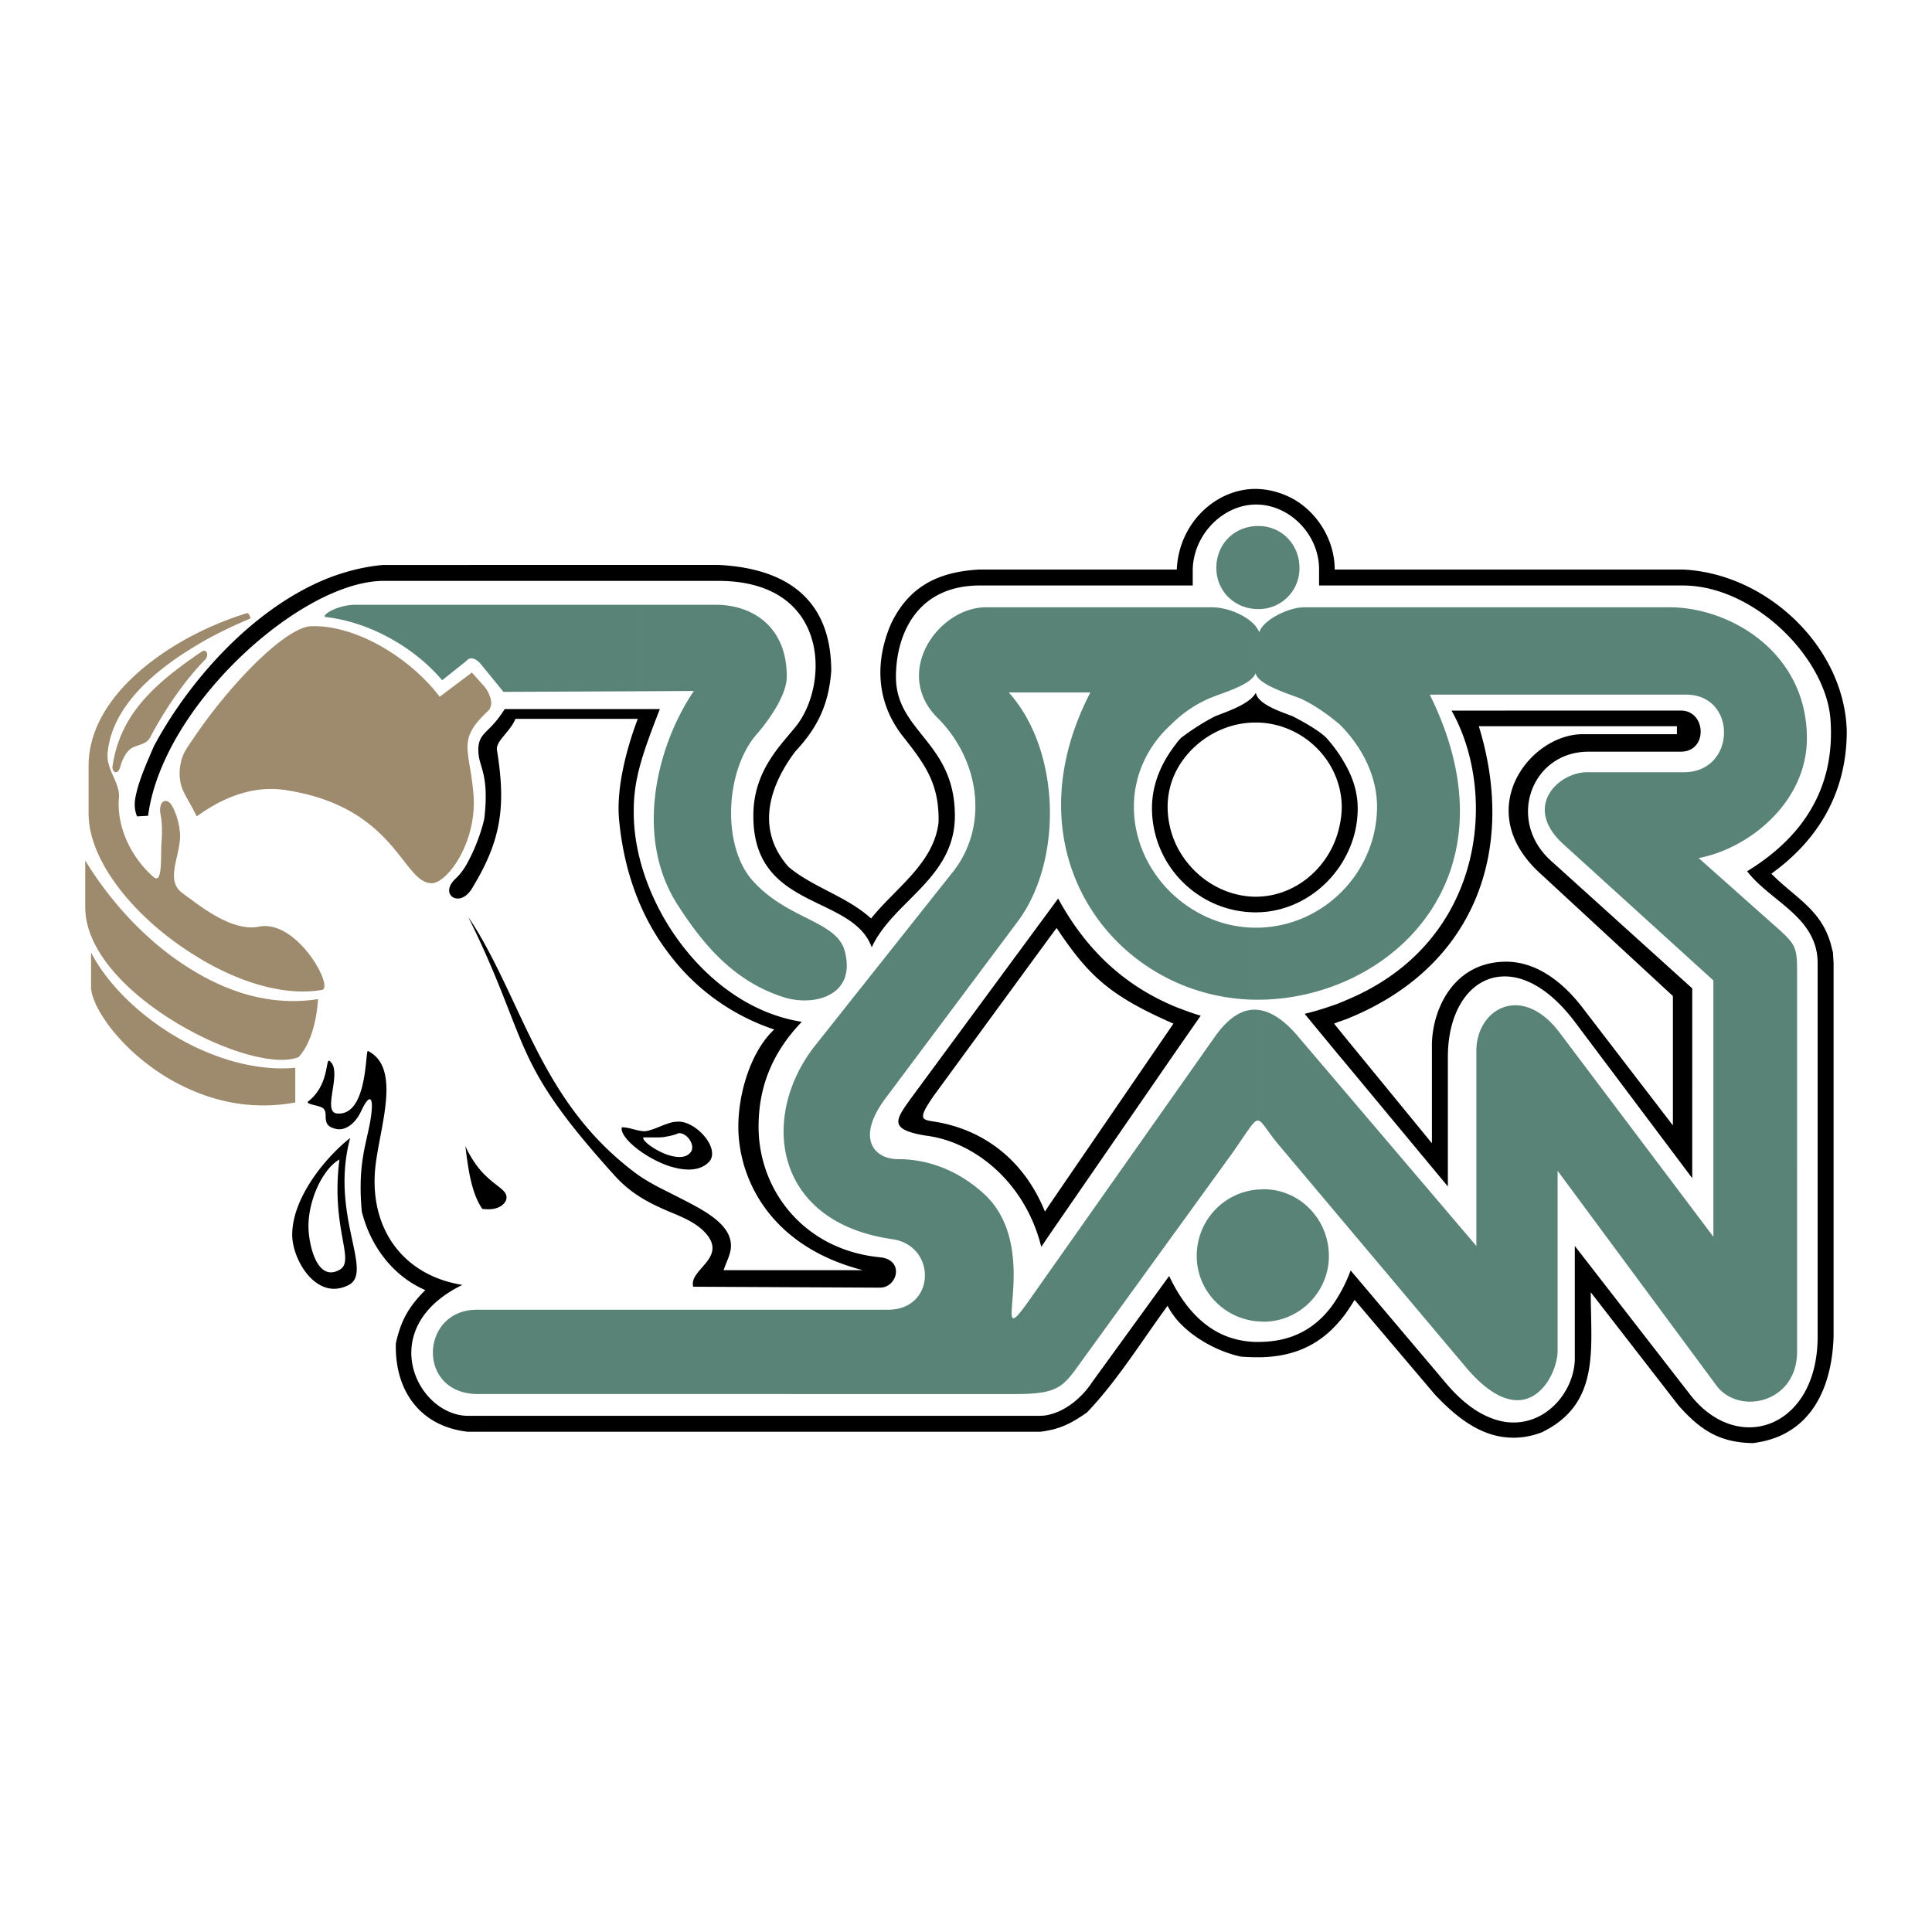
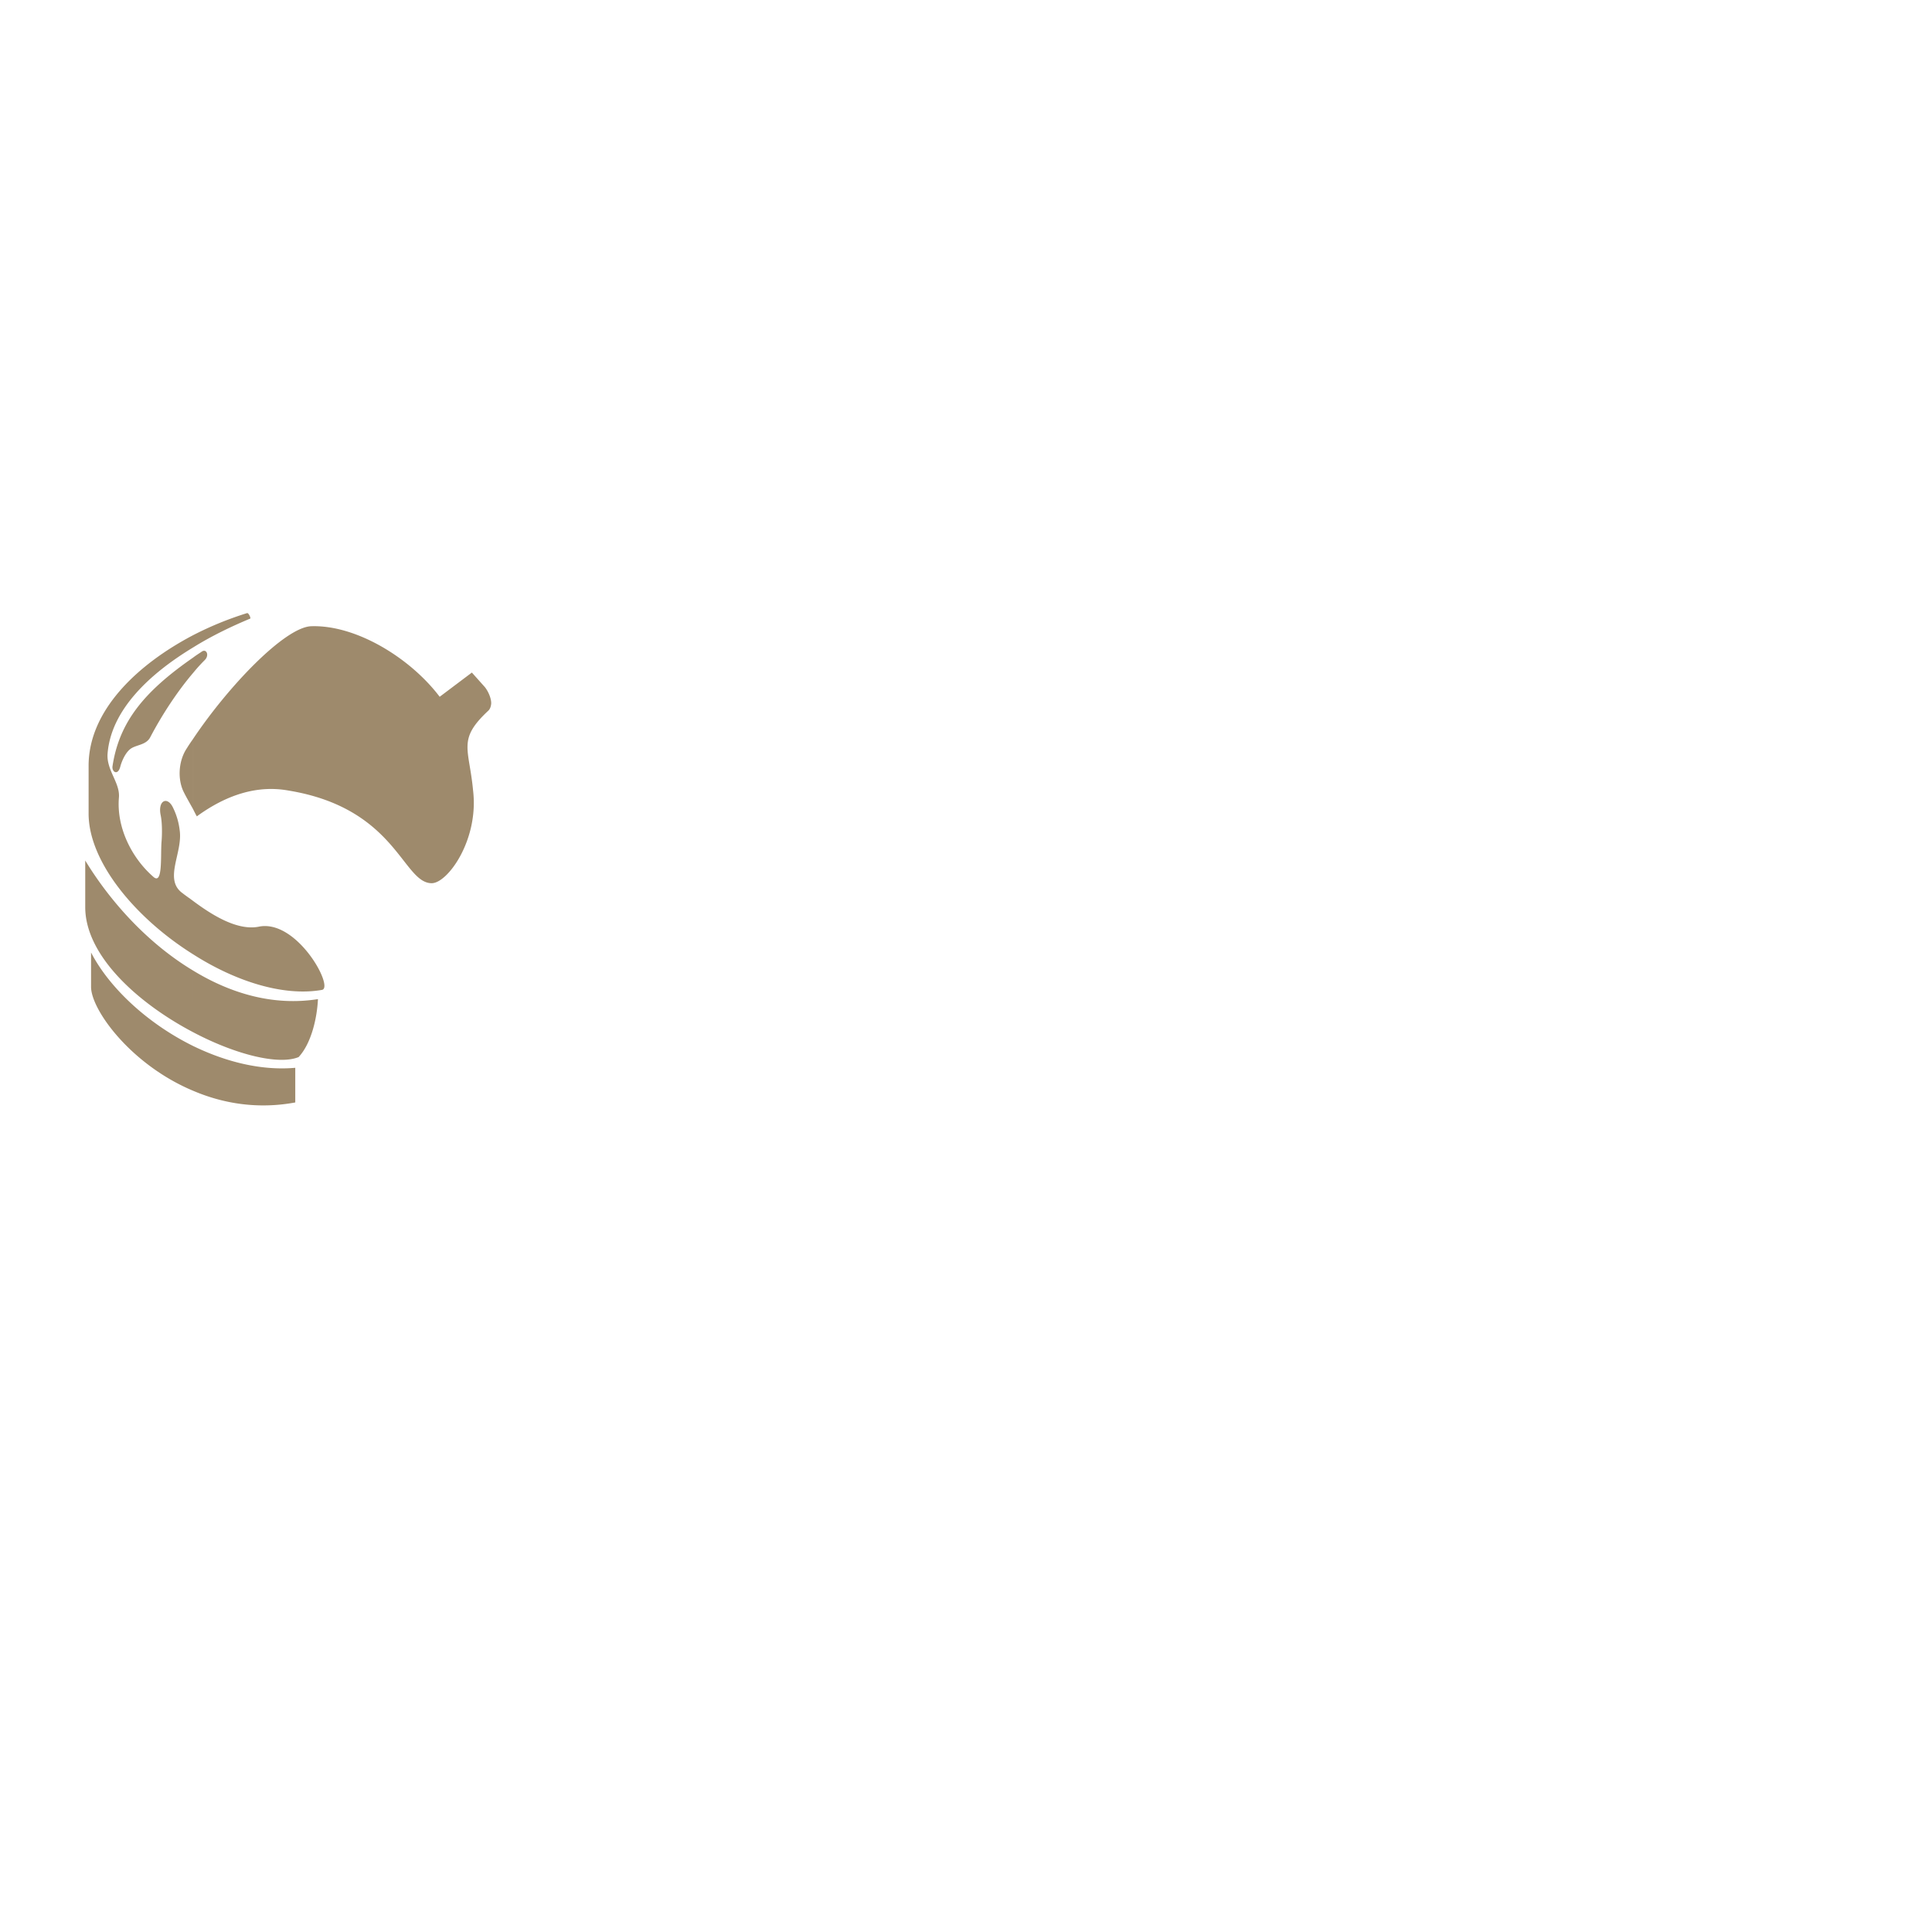
<svg xmlns="http://www.w3.org/2000/svg" width="2500" height="2500" viewBox="0 0 192.756 192.756">
  <g fill-rule="evenodd" clip-rule="evenodd">
-     <path fill="#fff" d="M0 0h192.756v192.756H0V0z" />
-     <path d="M150.203 56.823h17.713c8.383.398 16.121 7.74 16.336 16.122 0 5.996-2.723 10.769-7.525 14.225 2.355 2.386 4.895 3.518 5.904 6.914l.244.948.062 1.041v37.322c-.184 5.23-2.355 9.91-8.076 10.584-3.336-.061-5.232-1.316-7.404-3.764l-8.748-11.287c0 5.689.979 11.135-4.896 13.98-1.283.488-2.508.611-3.609.488v-1.529c3.947.551 6.914-3.027 6.914-6.363v-11.195l11.533 14.867c4.771 6.088 12.695 3.242 12.695-5.812v-37.26c0-4.62-4.68-6.119-7.035-9.178 6.148-3.763 8.748-8.902 8.32-15.082-.398-6.149-7.586-13.43-14.746-13.43h-17.682v-1.591zm0 40.595c2.111.031 4.559 1.408 6.914 4.527l11.717 15.602V98.611l-14.256-12.879c-4.252-4.069-1.713-10.738 3.916-10.738h9.207c2.723 0 2.541-4.1 0-4.1h-17.498v1.561h17.102v.795h-9.393c-5.291 0-11.135 7.587-4.281 13.858l13.275 12.266v12.91l-8.994-11.717c-1.467-1.926-4.16-4.649-7.709-4.619v1.47zm-15.937-40.595h15.938v1.591H134.266v-1.591zm15.937 86.573c-2.691-.275-4.955-2.049-7.035-4.252l-8.016-9.453c-.305.49-.58.918-.887 1.348v-3.121c.184-.367.336-.766.49-1.162l9.574 11.318c2.049 2.416 4.068 3.518 5.873 3.793v1.529h.001zm0-72.501v1.561h-2.66c3.793 12.328-.338 24.106-13.277 29.246v-1.896c13.949-5.751 15.203-20.68 10.555-28.91h5.382v-.001zm0 25.055h-.152c-5.23.154-7.189 5.017-7.189 8.351v9.76l-8.596-10.494v2.539l10.188 12.268v-12.91c0-4.895 2.447-8.105 5.75-8.045V95.95h-.001zm-15.937-10.524a10.11 10.11 0 0 0 1.193-4.772c0-1.56-.459-2.998-1.193-4.313v9.085zm-.795-28.603h.795v1.591h-.795v-1.591zm.795 74.216c-.244.336-.52.672-.795.979v-2.602c.275-.459.551-.947.795-1.498v3.121zm0-54.699v9.086c-.244.459-.49.887-.795 1.285v-3.61c.244-.857.396-1.713.396-2.631a8.03 8.03 0 0 0-.396-2.417v-2.998c.304.429.55.857.795 1.285zm0 23.465v1.896c-.244.092-.52.184-.795.275v-1.836c.275-.122.55-.214.795-.335zm0 3.761v2.539l-.795-.947v-2.57l.795.978zm-9.086-54.788c1.254 0 2.57.306 3.855 1.009 2.477 1.407 4.129 4.161 4.129 7.036h.307v1.591h-1.867v-1.438c.092-3.61-2.936-6.638-6.271-6.638h-.152v-1.56h-.001zm8.291 83.24c-2.143 2.416-4.834 3.457-8.291 3.395v-1.529h.336c2.326 0 5.6-.58 7.955-4.467v2.601zm0-56.962v2.998c-1.07-3.396-4.375-5.965-8.168-5.965h-.123v-2.784c.031-.061.092-.122.123-.183.184 1.193 2.723 1.958 3.701 2.355 1.162.612 2.539 1.376 3.334 2.141.398.459.797.948 1.133 1.438zm0 8.046v3.61c-1.867 2.6-4.895 4.313-8.168 4.313h-.123v-1.56h.123c3.793-.001 7.097-2.723 8.168-6.363zm0 17.039v1.836c-.123.061-.244.092-.367.152l.367.459v2.57l-3.305-4.008c1.162-.275 2.264-.642 3.305-1.009zm-16.123-43.318h.062c.184-4.497 3.732-7.984 7.77-8.045v1.56c-3.273.092-6.148 3.09-6.18 6.546v1.53h-1.652v-1.591zm7.832 78.589c-.459 0-.918-.029-1.377-.061-2.264-.49-4.863-1.865-6.455-3.764v-2.936c1.898 3.242 4.436 5.109 7.832 5.23v1.531zm0-66.108v2.784c-3.365.03-6.393 2.05-7.832 4.833v-2.723c.154-.214.307-.398.49-.582a23.364 23.364 0 0 1 3.365-2.141c.887-.366 3.213-1.1 3.977-2.171zm0 20.16v1.56c-3.119-.031-5.934-1.468-7.832-3.732v-2.998c1.439 2.998 4.466 5.109 7.832 5.17zm-7.832 15.388v-4.375c.797.307 1.592.613 2.449.857l-2.449 3.518zm-12.633-48.029h12.633v1.591h-12.633v-1.591zm12.633 74.765c-.336-.428-.641-.855-.855-1.314-2.539 3.457-5.049 7.525-8.045 10.646-1.256.887-2.357 1.498-3.732 1.773v-1.561c1.773-.428 3.334-1.836 4.252-3.242l7.678-10.584c.215.459.459.918.703 1.346v2.936h-.001zm0-57.389v2.723a7.902 7.902 0 0 0-.855 3.548c0 1.346.307 2.662.855 3.824v2.998a10.4 10.4 0 0 1-2.416-6.639c0-2.477.978-4.618 2.416-6.454zm0 26.278v4.375l-12.633 18.324v-2.998l12.359-18.049c-6.271-2.754-8.414-4.68-11.656-9.544l-.703.948V90.81l.855-1.162c2.998 5.506 7.006 8.872 11.778 10.829zM66.536 56.364h5.17c6.73.336 11.227 3.396 11.227 10.585-.245 3.273-1.315 5.598-3.579 8.015-2.631 3.487-3.977 7.831-.673 11.533 2.448 2.049 5.812 2.937 8.229 5.139 2.447-3.059 6.241-5.476 6.73-9.575.092-3.946-1.407-5.873-3.702-8.779-2.508-3.335-2.662-7.281-1.04-11.044 1.805-3.793 4.803-5.201 8.811-5.415h7.006v1.591H97.77c-6.455 0-8.382 5.109-8.382 9.116 0 5.415 5.69 6.455 5.874 13.491.245 6.547-6.087 8.749-8.29 13.491-1.927-5.292-11.717-3.671-11.808-12.94-.092-4.956 3.181-7.587 4.527-9.483 3.059-4.375 2.784-14.133-8.015-14.133h-5.139v-1.592h-.001zm38.179 86.329c-.307.061-.613.123-.949.152h-37.23v-1.59h37.169c.336 0 .672-.031 1.01-.123v1.561zm0-51.883l-13.95 18.936c-1.377 1.959-2.142 2.938 1.56 3.549 4.894.582 9.972 4.682 11.564 11.105l.826-1.225v-2.998l-.459.703c-2.143-5.291-6.271-8.197-10.952-8.963-1.376-.213-1.774-.213-.184-2.539l11.595-15.846V90.81zm-38.179 29.979c1.622.674 3.059 1.225 4.038 2.447 1.835 2.357-1.897 3.488-1.408 5.141l18.631.092c1.743 0 2.478-2.783 0-3.029-7.557-.734-12.114-6.668-12.114-13.031 0-3.855 1.285-7.312 4.313-10.463-5.69-.887-10.463-4.926-13.46-9.85v2.784a21.712 21.712 0 0 0 10.707 7.832c-2.294 2.141-3.579 6.271-3.579 9.697 0 5.047 3.028 11.9 12.42 14.316H72.195c.245-.766.734-1.621.734-2.416 0-2.447-3.243-3.824-6.394-5.445v1.925h.001zm0-4.527v-1.07c.917.307 1.835.398 2.325-.184.582-.58-.184-1.957-1.132-1.957a5.352 5.352 0 0 1-1.193.336v-1.254c.336-.123.642-.215.979-.215 1.744-.213 4.313 2.51 3.304 3.916-.948 1.102-2.631 1.01-4.283.428zM48.457 56.364h18.08v1.591h-18.08v-1.591zm18.079 86.482h-18.08v-1.59h18.08v1.59zm0-50.751v2.784c-2.539-3.396-4.283-7.801-4.772-13.124-.307-3.334.887-7.465 1.866-10.034H51.424c-.551 1.346-2.019 2.233-1.835 3.151.704 4.406.612 7.556-1.132 11.258V73.037c.489-.489 1.132-1.07 1.896-2.294h15.479c-1.713 4.405-2.601 6.944-2.601 10.064-.06 3.732 1.164 7.739 3.305 11.288zm0 20.038v1.254a3.7 3.7 0 0 1-.765.092H64.18c-.122.336 1.102 1.254 2.356 1.713v1.07c-2.417-.887-4.742-2.844-4.497-3.793.795 0 1.56.398 2.325.398.796-.123 1.499-.521 2.172-.734zm0 6.73c-1.193-.582-2.356-1.225-3.304-1.959-8.382-6.363-10.554-14.807-14.775-22.545v.826c4.313 9.727 3.365 11.594 12.879 22.118 1.713 1.896 3.549 2.754 5.201 3.486v-1.926h-.001zm-18.079 1.774v-3.334c1.254 1.223 2.264 1.498 2.05 2.387-.215.611-.98 1.039-2.05.947zm-1.683-64.273h1.683v1.591h-1.683v-1.591zm1.683 86.482h-1.683v-1.59h1.683v1.59zm0-69.809V86.13c-.397.856-.887 1.713-1.438 2.631-.091.123-.153.214-.245.306v-3.243c.887-1.651 1.499-3.732 1.561-4.282.489-4.528-.612-4.956-.612-6.73-.001-.888.275-1.286.734-1.775zm0 21.322v.826a84.646 84.646 0 0 0-1.683-3.579v-.031c.612.887 1.163 1.836 1.683 2.784zm0 22.944v3.334c-.122 0-.214 0-.336-.031-.704-.979-1.102-2.447-1.346-3.822v-1.744c.55 1.009 1.131 1.743 1.682 2.263zm-1.683-46.591v-1.927h.092c.429 0 .887.459.887 1.04 0 .459-.458.887-.887.887h-.092zM32.366 57.833c1.866-.765 3.824-1.285 5.843-1.468h8.565v1.591H38.27c-1.774 0-3.793.582-5.904 1.591v-1.714zm14.408 85.013h-.123c-4.772-.551-7.281-4.129-7.158-8.809.49-2.266 1.285-3.672 2.937-5.324-3.243-1.406-5.476-4.404-6.333-7.832-.459-4.986.551-6.912.917-9.482.306-2.203-.214-2.203-.979-.551-.582 1.254-1.53 1.928-2.387 1.805-1.651-.275-.917-1.346-1.284-1.928v-3.273c.306-.979.275-1.713.489-1.621 1.438.98-.826 5.17.795 5.262 3.06.246 2.784-6.363 3.06-6.24 3.641 1.836.795 8.504.673 12.512-.214 5.721 3.182 9.943 8.749 10.83-8.841 4.312-4.527 13.062.582 13.062h.061v1.589h.001zm0-74.061v1.927c-.55-.031-.948-.459-.948-.887 0-.551.398-1.01.948-1.04zm0 17.039v3.243c-1.193 1.376-2.937.061-1.285-1.438.459-.428.918-1.071 1.285-1.805zm0 5.751v.031c-.03-.062-.061-.092-.061-.153 0 .03.031.091.061.122zm0 23.464a4.898 4.898 0 0 1-.336-.703c.061.672.184 1.529.336 2.447v-1.744zm-14.408 13.369c.734.275 1.56.244 2.447-.215 2.478-1.346-1.927-7.037.123-14.654-.826.643-1.713 1.5-2.569 2.51v1.131c.428-.643.917-1.162 1.499-1.498-.888 6.914 1.651 10.125 0 11.012-.612.338-1.102.307-1.499.062v1.652h-.001zM13.491 79.675c.306-1.744 1.162-3.579 1.866-5.231 3.457-6.455 9.698-13.552 17.009-16.611v1.713c-7.679 3.702-16.458 13.185-17.59 21.842l-1.101.062c-.246-.582-.277-1.194-.184-1.775zm18.875 31.05a.716.716 0 0 0-.215-.213c-.428-.246-1.805-.367-1.376-.643.917-.734 1.346-1.621 1.591-2.418v3.274zm0 5.324v1.131c-.979 1.438-1.591 3.457-1.591 5.141 0 1.254.428 3.732 1.591 4.436v1.652c-1.928-.705-3.212-3.396-3.212-5.201-.001-2.509 1.498-5.11 3.212-7.159z" />
-     <path d="M19.272 65.603c.275-.214.582-.398.888-.612.458-.275.734.398.275.857a16.95 16.95 0 0 0-1.163 1.284v-1.529zM49.007 70.1c-.031-.582-.367-1.224-.643-1.561l-1.285-1.438-3.212 2.417c-2.937-3.885-8.382-7.219-12.879-7.036-2.631.184-8.168 5.935-11.717 11.227v7.036c.123.245.245.489.367.704 2.937-2.142 6.026-3.151 9.178-2.57 10.737 1.774 11.349 9.238 14.256 9.238 1.591 0 4.711-4.313 4.129-9.238-.397-4.252-1.591-5.079 1.53-7.985.184-.183.245-.428.275-.673V70.1h.001zm-29.735 38.728v-4.467c3.212 1.561 6.761 2.479 10.187 2.174v3.457c-3.793.703-7.25.09-10.187-1.164zm0-5.842c4.222 2.232 8.535 3.303 10.523 2.477 1.254-1.346 1.836-3.854 1.928-5.781-4.436.703-8.688-.551-12.451-2.846v6.15zm0-7.771v-5.323c1.928 1.438 4.405 2.967 6.517 2.57 3.824-.826 7.586 6.086 6.332 6.301-3.855.675-8.627-.855-12.849-3.548zm0-30.622V63.37a33.166 33.166 0 0 1 5.384-2.202c.153-.031.398.52.306.55-1.835.764-3.824 1.713-5.69 2.875zm-7.28 11.931c-.245.887-.857.489-.765-.092.673-4.405 3.151-7.434 8.045-10.829v1.529c-1.438 1.683-2.998 3.977-4.283 6.424-.428.826-1.499.734-2.049 1.224-.459.398-.796 1.163-.948 1.744zm7.28-13.154C13.735 66.276 8.84 70.865 8.84 76.402v4.772c0 4.833 4.711 10.462 10.432 14.041v-5.323c-.367-.275-.734-.52-1.04-.765-1.958-1.376.031-4.038-.306-6.302a6.885 6.885 0 0 0-.643-2.202c-.55-1.224-1.56-.795-1.254.704.153.704.153 1.866.092 2.6-.123 1.377.153 4.436-.826 3.549-2.142-1.866-3.702-4.925-3.426-7.954.092-1.468-1.285-2.723-1.132-4.375.367-4.344 4.191-7.923 8.535-10.554V63.37zm0 10.339c-.214.306-.428.612-.612.918-.795 1.163-.979 2.906-.397 4.252.275.581.673 1.254 1.009 1.866v-7.036zm0 23.127v6.15c-5.476-2.877-10.768-7.618-10.768-12.482v-4.65c2.57 4.222 6.332 8.321 10.768 10.982zm0 7.525v4.467c-6.21-2.6-10.187-8.076-10.187-10.369v-3.427c1.836 3.548 5.66 7.097 10.187 9.329z" fill="#9e8a6c" />
-     <path d="M125.486 131.834V118.68c.213 0 .396-.031.58-.031 3.58 0 6.518 2.967 6.518 6.67 0 3.578-2.938 6.547-6.518 6.547-.183-.001-.367-.032-.58-.032zm0-20.037c.459 0 .855.979 2.264 2.631l18.539 22.025c5.934 6.975 9.115.918 9.115-1.684v-17.957l15.816 21.385c2.232 3.059 8.076 1.805 8.076-3.336V97.725c0-3.641.092-3.304-3.213-6.241l-6.607-5.874c5.018-.948 10.799-5.567 10.799-11.961 0-8.504-7.588-13.062-13.736-13.062h-36.373c-1.713 0-4.221 1.346-4.527 2.508-.031-.122-.092-.214-.152-.306v4.803c.795.948 3.059 1.622 4.283 2.111 1.346.612 2.723 1.591 3.885 2.57 2.141 2.111 3.732 5.078 3.732 8.198 0 6.547-5.354 11.992-11.9 12.084v7.188c12.971 0 26.277-12.022 17.162-30.438h25.574c5.139 0 5.016 7.74-.215 7.74h-9.666c-2.814 0-6.486 3.396-2.387 7.159l14.99 13.614v25.574l-15.326-20.344c-3.764-5.018-8.322-2.416-8.322 1.805v19.457l-17.834-20.955c-1.377-1.623-2.723-2.479-3.977-2.602v11.044zm0-51.027v-8.291h.061c2.295 0 4.1 1.805 4.1 4.191a4.061 4.061 0 0 1-4.1 4.099l-.061.001zm-61.642 8.198l5.384-.031c-3.701 5.446-6.026 14.685-1.529 21.476 2.508 3.885 5.628 7.617 10.707 9.146 2.967.826 7.036-.273 5.874-4.679-.826-3.029-5.69-3.121-9.178-7.006-3.12-3.487-2.753-11.013.398-14.623 1.07-1.224 2.998-3.824 2.998-5.751 0-5.139-3.61-7.158-7.036-7.158h-7.617v8.626h-.001zm61.642-16.489v8.291c-2.355-.031-4.131-1.835-4.131-4.099 0-2.387 1.776-4.161 4.131-4.192zm0 10.31v4.803a1.13 1.13 0 0 1-.215-.428c-.428 1.193-3.334 1.958-4.68 2.539-1.408.612-2.785 1.591-3.732 2.57-2.355 2.111-3.732 5.078-3.732 8.198 0 6.639 5.689 12.084 12.145 12.084h.215v7.188c-13.857 0-25.178-14.286-16.703-30.652h-8.137c5.199 5.782 5.414 16.795.887 22.852l-13.155 17.591c-2.998 3.977-1.254 6.117 1.254 6.117 3.273 0 6.21 1.346 8.504 3.426 6.119 5.568.215 16.795 4.527 10.678l18.6-26.4c1.316-1.836 2.723-2.754 4.223-2.602v11.045c-.43 0-.949.979-2.602 3.334l-15.447 21.322c-1.5 2.08-2.234 2.631-6.211 2.631H63.844v-8.412h24.749c4.772 0 4.895-6.363.458-7.037-11.931-1.682-13.276-12.268-7.739-19.303l13.857-17.468c3.426-4.467 2.631-10.921-1.56-15.173-4.65-4.528 0-11.105 4.773-11.105h22.453c1.989-.001 4.069 1.131 4.651 2.202zm0 55.891c-3.426.275-6.088 3.119-6.088 6.639 0 3.395 2.662 6.24 6.088 6.516V118.68zM46.499 65.97c.459-.581 1.102-.153 1.438.245l2.294 2.814 13.613-.062v-8.626H35.455c-1.59 0-3.059.826-3.059 1.132 0 .061.031.092.153.092 4.589.551 8.963 3.212 11.564 6.302l2.386-1.897zm17.345 64.702v8.412H47.692c-6.18 0-5.782-8.412-.123-8.412h16.275z" fill="#598376" />
+     <path d="M19.272 65.603c.275-.214.582-.398.888-.612.458-.275.734.398.275.857a16.95 16.95 0 0 0-1.163 1.284v-1.529zM49.007 70.1c-.031-.582-.367-1.224-.643-1.561l-1.285-1.438-3.212 2.417c-2.937-3.885-8.382-7.219-12.879-7.036-2.631.184-8.168 5.935-11.717 11.227v7.036c.123.245.245.489.367.704 2.937-2.142 6.026-3.151 9.178-2.57 10.737 1.774 11.349 9.238 14.256 9.238 1.591 0 4.711-4.313 4.129-9.238-.397-4.252-1.591-5.079 1.53-7.985.184-.183.245-.428.275-.673V70.1h.001zm-29.735 38.728v-4.467c3.212 1.561 6.761 2.479 10.187 2.174v3.457c-3.793.703-7.25.09-10.187-1.164zm0-5.842c4.222 2.232 8.535 3.303 10.523 2.477 1.254-1.346 1.836-3.854 1.928-5.781-4.436.703-8.688-.551-12.451-2.846zm0-7.771v-5.323c1.928 1.438 4.405 2.967 6.517 2.57 3.824-.826 7.586 6.086 6.332 6.301-3.855.675-8.627-.855-12.849-3.548zm0-30.622V63.37a33.166 33.166 0 0 1 5.384-2.202c.153-.031.398.52.306.55-1.835.764-3.824 1.713-5.69 2.875zm-7.28 11.931c-.245.887-.857.489-.765-.092.673-4.405 3.151-7.434 8.045-10.829v1.529c-1.438 1.683-2.998 3.977-4.283 6.424-.428.826-1.499.734-2.049 1.224-.459.398-.796 1.163-.948 1.744zm7.28-13.154C13.735 66.276 8.84 70.865 8.84 76.402v4.772c0 4.833 4.711 10.462 10.432 14.041v-5.323c-.367-.275-.734-.52-1.04-.765-1.958-1.376.031-4.038-.306-6.302a6.885 6.885 0 0 0-.643-2.202c-.55-1.224-1.56-.795-1.254.704.153.704.153 1.866.092 2.6-.123 1.377.153 4.436-.826 3.549-2.142-1.866-3.702-4.925-3.426-7.954.092-1.468-1.285-2.723-1.132-4.375.367-4.344 4.191-7.923 8.535-10.554V63.37zm0 10.339c-.214.306-.428.612-.612.918-.795 1.163-.979 2.906-.397 4.252.275.581.673 1.254 1.009 1.866v-7.036zm0 23.127v6.15c-5.476-2.877-10.768-7.618-10.768-12.482v-4.65c2.57 4.222 6.332 8.321 10.768 10.982zm0 7.525v4.467c-6.21-2.6-10.187-8.076-10.187-10.369v-3.427c1.836 3.548 5.66 7.097 10.187 9.329z" fill="#9e8a6c" />
  </g>
</svg>